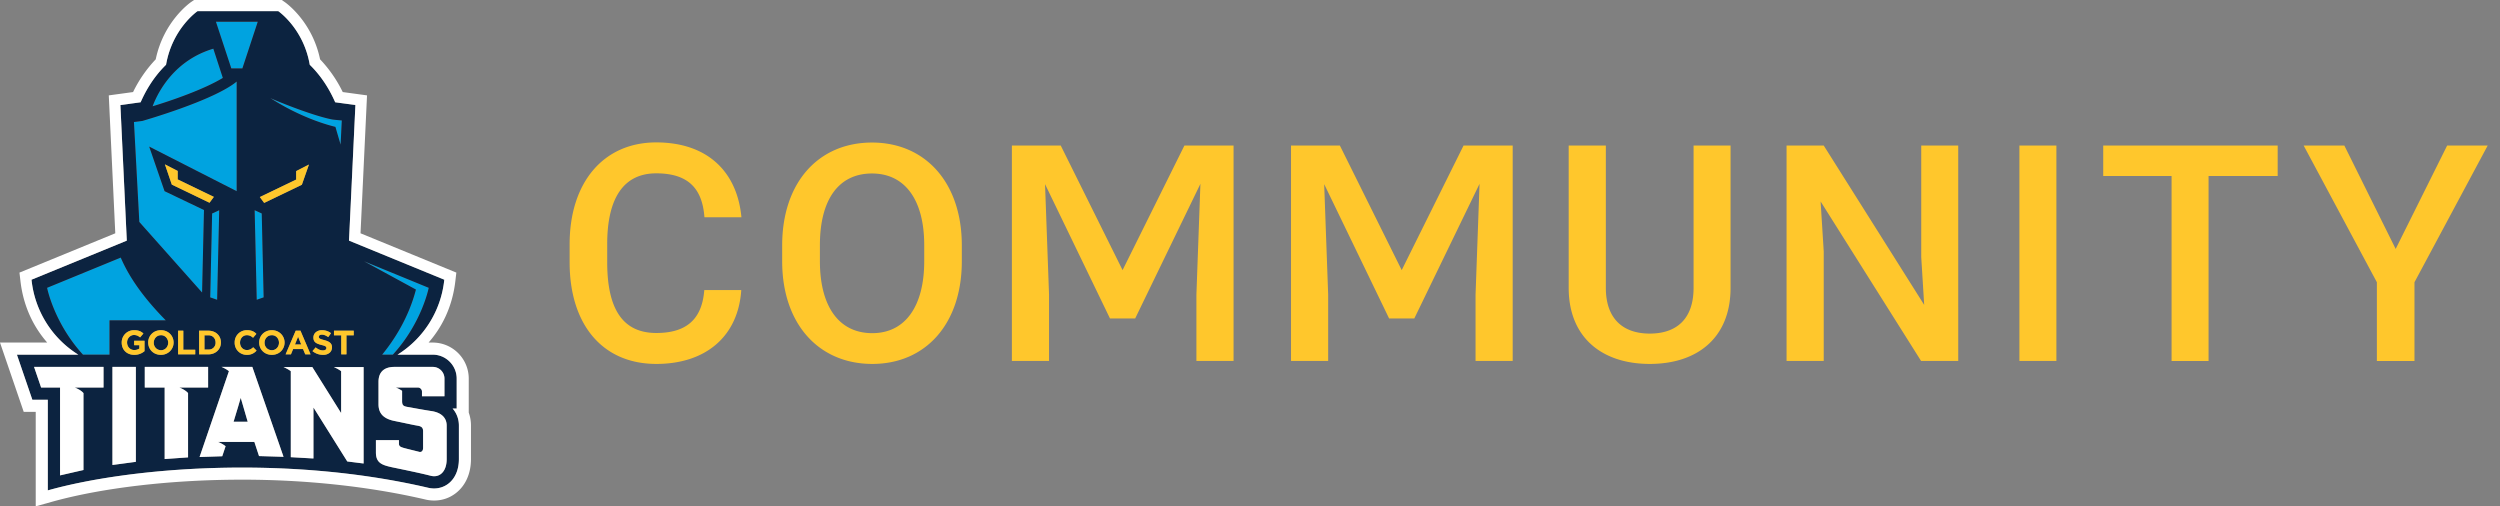
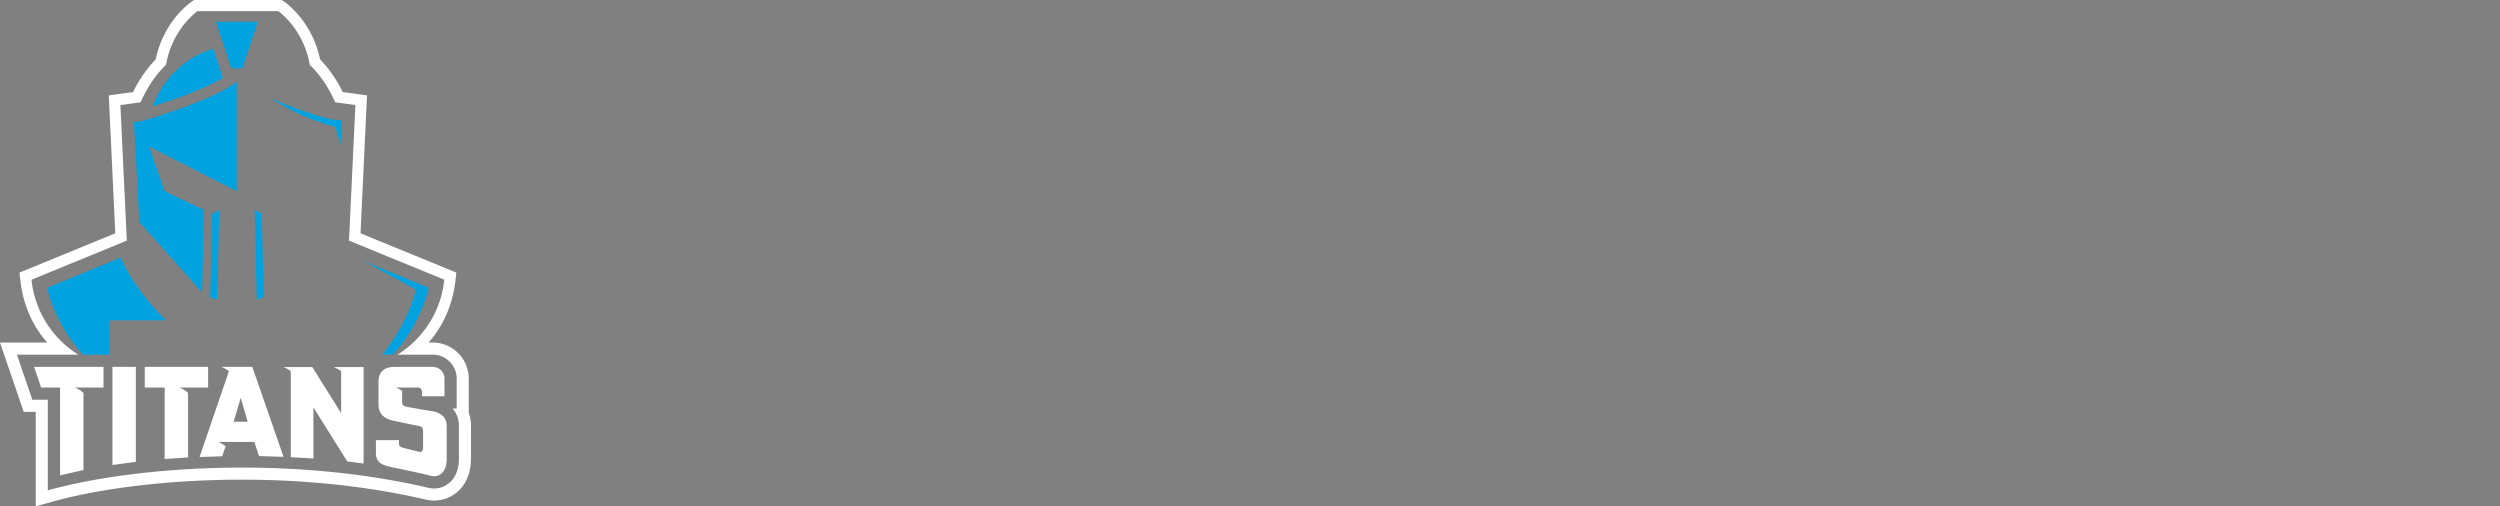
<svg xmlns="http://www.w3.org/2000/svg" viewBox="0 0 158 32" xml:space="preserve" fill-rule="evenodd" clip-rule="evenodd" stroke-linejoin="round" stroke-miterlimit="2">
  <rect x="0" y="0" width="158" height="32" fill="#808080" stroke="none" />
  <path d="m21.525 9.142.077-1.53c-.131-.011-.514-.043-.623-.065-1.334-.263-3.749-1.268-3.902-1.356 2.175 1.41 4.12 1.826 4.12 1.826l.328 1.125zm-6.207-4.819.972-2.951h-2.645l.973 2.951h.7zm-1.836-1.246c-2.383.71-3.454 2.612-3.837 3.639 1.159-.35 3.235-1.06 4.438-1.792l-.601-1.847zm10.669 19.337h.676c1.826-1.999 2.258-4.183 2.268-4.224l-4.087-1.677 3.279 1.786c-.462 1.782-1.376 3.185-2.136 4.115zm-17.23-2.168h3.556c-1.55-1.574-2.375-2.869-2.847-3.966l-4.655 1.91c.011.041.443 2.225 2.269 4.224h1.677v-2.168zm9.621-6.754-.449-.208.132 5.661.437-.153-.12-5.3zm-2.82 5.453.131-5.661-.448.208-.12 5.3.437.153zm-4.918-4.918-.339-6.316.525-.066s4.524-1.29 5.967-2.492v6.929l-5.53-2.819.973 2.819 2.491 1.191-.12 5.213-3.967-4.459z" fill="rgb(0,163,224)" fill-rule="nonzero" />
-   <path d="M10.168 21.187c.26-.012.461.213.461.473s-.189.473-.449.473a.457.457 0 0 1-.461-.473c0-.26.189-.473.449-.473zm3.456.461a.424.424 0 0 1-.444.445h-.258v-.901h.258c.257 0 .444.187.444.456zm5.018.122.197-.487.198.487h-.395zm-2.988 4.882h-.892l.282-.927.164-.564h.012l.164.564.27.927zm1.516-5.465c.272-.012.461.213.461.473s-.189.473-.449.473a.457.457 0 0 1-.461-.473c0-.26.189-.473.449-.473zm11.061 7.825c0 .822-.47 1.198-1.01 1.057-.681-.176-1.726-.388-2.454-.54-.645-.141-1.009-.282-1.009-.94v-.774h1.455v.223c0 .176.118.211.259.258.141.047.892.223 1.01.258.117.035.258-.012.258-.258v-1.045c0-.27-.165-.317-.376-.352-.223-.036-.681-.141-1.432-.294-.763-.152-1.01-.54-1.01-1.056v-1.421c0-.517.258-.939 1.01-.939h2.418c.411 0 .74.328.74.739v1.116h-1.421v-.294a.26.26 0 0 0-.258-.258h-1.397s.223.082.399.211v.646c0 .282.094.329.376.376.282.047.751.141 1.42.246.658.083 1.022.411 1.022.928v2.113zm-6.283.153-2.126-3.393h-.011v3.205l-1.433-.082v-5.436a2.3 2.3 0 0 0-.458-.259h1.82l1.808 2.889h.012v-2.63a2.33 2.33 0 0 0-.458-.259h1.879v-.011 6.105l-1.033-.129zm-5.577-.341-.294-.892h-2.289s.27.106.469.27l-.211.634-1.433.047 1.855-5.424c-.199-.165-.469-.27-.469-.27h1.949l1.972 5.682-1.549-.047zm-5.965.188v-4.52H9.15v-1.303h4.003v1.303h-1.819s.375.141.551.352v4.062l-1.479.106zm-3.299.376v-6.199h1.479v5.999l-1.479.2zm-1.832-4.544v4.861l-1.479.34v-5.553H2.598l-.446-1.303h4.391v1.303h-1.82s.376.141.552.352zm3.86-2.65a.977.977 0 0 1-.646.234c-.481 0-.797-.328-.797-.774 0-.434.328-.786.786-.786.269 0 .434.071.586.211l-.211.247a.57.57 0 0 0-.387-.153c-.235 0-.434.211-.434.469 0 .27.188.481.457.481a.594.594 0 0 0 .317-.093v-.212h-.328v-.281h.657v.657zM2.976 18.19l4.655-1.91c.472 1.098 1.296 2.392 2.846 3.966H6.922v2.169H5.244c-1.826-2-2.258-4.184-2.268-4.225zM8.99 7.645s4.525-1.289 5.968-2.491v6.928l-5.53-2.819.972 2.819 2.492 1.192-.12 5.213-3.967-4.459-.339-6.317.524-.066zm4.492-4.568.601 1.847c-1.202.732-3.278 1.443-4.437 1.792.383-1.027 1.454-2.929 3.836-3.639zm2.809-1.705-.973 2.951h-.699l-.973-2.951h2.645zm2.426 9.978v-.535l.809-.416-.448 1.279-2.383 1.147-.273-.371 2.295-1.104zm2.262-3.803c.11.022.492.055.623.065l-.076 1.53-.328-1.125s-1.945-.415-4.12-1.825c.153.087 2.568 1.093 3.901 1.355zm6.117 10.643c-.01.041-.442 2.225-2.268 4.225h-.677c.761-.931 1.675-2.334 2.136-4.116l-3.278-1.786 4.087 1.677zm-11.002-4.905.448.207.12 5.301-.437.152-.131-5.66zm-2.24 0-.131 5.661-.437-.153.12-5.301.448-.207zm-.339-.842-.273.372-2.383-1.148-.437-1.279.809.416v.535l2.284 1.104zm-2.543 9.205c0 .426-.343.78-.804.78-.473 0-.804-.354-.804-.78 0-.425.331-.78.804-.78.473 0 .804.355.804.78zm1.368.454v.295h-1.084V20.9h.33v1.202h.754zm.828.295h-.585V20.9h.585c.468 0 .795.316.795.748 0 .421-.327.749-.795.749zm2.437-.274c.176 0 .281-.07.399-.175l.211.211a.77.77 0 0 1-.61.269.758.758 0 0 1-.774-.774c0-.434.316-.786.786-.786.281 0 .457.094.586.235l-.211.246a.554.554 0 0 0-.387-.164c-.258 0-.434.211-.434.469s.176.469.434.469zm2.381-.475c0 .426-.331.78-.804.78-.473 0-.804-.354-.804-.78 0-.425.331-.78.804-.78.461 0 .804.355.804.78zm1.642.749h-.336l-.139-.337h-.627l-.139.337h-.337l.639-1.497h.301l.638 1.497zm1.198-.096a.625.625 0 0 1-.407.127 1.04 1.04 0 0 1-.67-.238l.2-.236c.158.131.303.192.458.192.138 0 .22-.056.22-.148 0-.086-.046-.135-.316-.196-.295-.08-.504-.16-.504-.467 0-.133.055-.252.153-.337a.595.595 0 0 1 .386-.13c.216 0 .409.064.575.19l-.177.248c-.145-.104-.275-.155-.398-.155-.094 0-.196.036-.196.136 0 .098.061.135.34.208.304.081.492.186.492.455a.44.44 0 0 1-.156.351zm.281-1.106V20.9h1.249v.295h-.459v1.202h-.33v-1.202h-.46zm7.755 4.623v-1.89c0-.834-.679-1.513-1.514-1.513h-2.223a6.343 6.343 0 0 0 2.955-4.737l-6.022-2.47.404-8.568-1.278-.175c-.252-.579-.744-1.53-1.607-2.372-.393-2.295-1.989-3.387-1.989-3.387h-5.104s-1.595 1.092-1.989 3.387c-.863.842-1.355 1.793-1.606 2.372L7.61 6.64l.404 8.568-6.021 2.47a6.337 6.337 0 0 0 2.955 4.737H1.069l.976 2.851h.977v5.727c5.225-1.468 15.055-2.254 24.002-.175.137.036.275.053.41.053.33 0 .646-.104.905-.304.428-.331.664-.883.664-1.555v-2.113c0-.368-.117-.763-.4-1.081h.259z" fill="rgb(12,35,64)" fill-rule="nonzero" />
  <path d="M29.625 26.076v-2.148a2.28 2.28 0 0 0-2.277-2.278h-.261c.769-.881 1.491-2.147 1.692-3.892l.062-.53-6.056-2.484.411-8.716-1.535-.21a8.215 8.215 0 0 0-1.432-2.069c-.5-2.407-2.17-3.576-2.243-3.626L17.806 0h-5.541l-.18.123c-.073.05-1.743 1.219-2.243 3.626A8.215 8.215 0 0 0 8.41 5.818l-1.535.21.411 8.716-6.056 2.484.062.53c.201 1.745.923 3.011 1.692 3.892H0l1.499 4.379h.759V32l.97-.272c3.196-.898 7.596-1.413 12.073-1.413 4.043 0 8.033.43 11.541 1.244.195.05.394.075.591.075.505 0 .98-.16 1.372-.464.62-.478.961-1.245.961-2.158v-2.114a2.44 2.44 0 0 0-.141-.822zm-.623 2.936c0 .671-.235 1.223-.664 1.554-.259.2-.575.305-.905.305a1.66 1.66 0 0 1-.41-.053c-8.946-2.079-18.777-1.293-24.002.174v-5.727h-.976l-.976-2.851h3.878a6.338 6.338 0 0 1-2.955-4.737l6.022-2.469-.405-8.569 1.279-.175c.251-.579.743-1.53 1.607-2.371.393-2.295 1.989-3.388 1.989-3.388h5.103s1.596 1.093 1.989 3.388c.864.841 1.356 1.792 1.607 2.371l1.279.175-.405 8.569 6.022 2.469a6.338 6.338 0 0 1-2.955 4.737h2.224c.834 0 1.514.679 1.514 1.514v1.889h-.26c.283.319.4.714.4 1.081v2.114zm-1.793-3.041c-.669-.106-1.139-.2-1.421-.247-.282-.047-.375-.094-.375-.375v-.646c-.177-.129-.399-.212-.399-.212h1.397c.14 0 .258.118.258.259v.293h1.421v-1.115a.737.737 0 0 0-.74-.74h-2.419c-.751 0-1.01.423-1.01.939v1.421c0 .517.247.904 1.01 1.057.752.153 1.209.258 1.433.293.211.036.375.082.375.352v1.045c0 .247-.141.294-.258.259-.117-.035-.869-.211-1.01-.259-.141-.047-.258-.082-.258-.258v-.223h-1.456v.775c0 .658.364.798 1.01.939.728.153 1.773.364 2.454.54.54.141 1.009-.234 1.009-1.056v-2.114c0-.516-.364-.845-1.021-.927zM6.543 23.188H2.152l.446 1.303h1.197v5.554l1.48-.34v-4.861c-.176-.212-.552-.353-.552-.353h1.82v-1.303zm2.043 0h-1.48v6.199l1.48-.199v-6zm14.394.012h-1.878s.258.105.458.258v2.63h-.012L19.74 23.2h-1.82s.258.105.458.258v5.436l1.432.082v-3.205h.012l2.125 3.393 1.033.129V23.2zm-11.095 1.644c-.176-.212-.552-.353-.552-.353h1.82v-1.303H9.149v1.303h1.257v4.521l1.479-.106v-4.062zm4.062-1.656h-1.949s.27.106.47.27l-1.855 5.425 1.432-.047.212-.634c-.2-.165-.47-.27-.47-.27h2.289l.294.892 1.55.047-1.973-5.683zm-1.185 3.464.281-.928.165-.563h.012l.164.563.27.928h-.892z" fill="white" fill-rule="nonzero" />
-   <path d="M46.848 18.333H44.51c-.14 1.871-1.159 2.712-3.03 2.712-2.085 0-3.105-1.458-3.105-4.47v-1.15c0-3.011 1.113-4.47 3.096-4.47 2.02 0 2.918.954 3.049 2.777h2.338C46.596 10.889 44.744 9 41.471 9 38.16 9 36 11.506 36 15.444v1.131C36 20.503 38.067 23 41.48 23c3.171 0 5.181-1.786 5.368-4.667zm62.524-9.137h-2.338v8.997c0 1.964-1.075 2.89-2.768 2.89-1.683 0-2.777-.926-2.777-2.89V9.196h-2.348v8.997c0 3.152 2.123 4.807 5.125 4.807 3.011 0 5.106-1.655 5.106-4.807V9.196zM60.787 16.51v-1.001c0-3.984-2.32-6.5-5.677-6.5-3.376 0-5.677 2.516-5.677 6.5v1.001c0 3.974 2.32 6.49 5.696 6.49 3.357 0 5.658-2.516 5.658-6.49zm69.177 6.303V9.196h-2.338v13.617h2.338zm-17.053 0h2.348v-6.93l-.197-3.151 6.35 10.081h2.348V9.196h-2.338v7.052l.187 3.021-6.35-10.073h-2.348v13.617zm31.038-13.617h-11.026v1.927h4.32v11.69h2.338v-11.69h4.368V9.196zm7.457 6.537-3.245-6.537h-2.572l4.629 8.642v4.975h2.376v-4.975l4.629-8.642h-2.562l-3.255 6.537zM77.961 9.196h-3.105l-3.909 7.875-3.909-7.875h-3.087v13.617h2.348v-4.199l-.253-6.977 4.106 8.492h1.59l4.124-8.51-.253 6.995v4.199h2.348V9.196zm17.641 0h-3.104l-3.91 7.875-3.909-7.875h-3.086v13.617h2.347v-4.199l-.252-6.977 4.105 8.492h1.59l4.124-8.51-.252 6.995v4.199h2.347V9.196zM10.168 20.867c.472 0 .803.354.803.78 0 .425-.342.78-.803.78-.473 0-.804-.355-.804-.78 0-.426.331-.78.804-.78zm-1.691.95h.329v.211a.59.59 0 0 1-.317.094c-.27 0-.458-.211-.458-.481 0-.258.2-.469.434-.469.165 0 .27.058.388.152l.211-.246c-.153-.141-.317-.211-.587-.211a.772.772 0 0 0-.786.786c0 .446.317.774.798.774a.975.975 0 0 0 .645-.235v-.656h-.657v.281zm7.128-.633c.152 0 .269.058.387.164l.211-.246c-.129-.141-.305-.235-.587-.235a.765.765 0 0 0-.786.786.76.76 0 0 0 .775.774.77.77 0 0 0 .61-.27l-.212-.211c-.117.106-.222.176-.398.176-.259 0-.435-.211-.435-.469s.176-.469.435-.469zm4.885.309c-.28-.073-.34-.109-.34-.208 0-.1.101-.135.196-.135.123 0 .253.05.397.155l.177-.248a.924.924 0 0 0-.574-.19.588.588 0 0 0-.386.13.436.436 0 0 0-.153.337c0 .307.209.387.504.467.27.061.316.11.316.195 0 .093-.083.148-.221.148-.154 0-.3-.061-.457-.191l-.201.236c.196.158.421.238.67.238a.63.63 0 0 0 .408-.127.442.442 0 0 0 .156-.352c0-.268-.189-.373-.492-.455zm-3.308-.626c.461 0 .803.354.803.78 0 .425-.33.78-.803.78-.473 0-.804-.355-.804-.78 0-.426.331-.78.804-.78zm-5.597.032h-.33v1.496h1.084v-.294h-.754v-1.202zm7.103 0h.302l.638 1.496h-.336l-.14-.336h-.626l-.139.336h-.337l.638-1.496zm3.208 1.496v-1.202h.46v-.294h-1.249v.294h.459v1.202h.33zm-7.933-.748c0 .421-.328.748-.796.748h-.584v-1.496h.584c.468 0 .796.315.796.748zm-3.795-.461c-.261 0-.45.213-.45.473s.189.473.461.473c.26 0 .45-.213.45-.473s-.201-.485-.461-.473zm7.002 0c-.26 0-.449.213-.449.473s.189.473.461.473c.26 0 .449-.213.449-.473s-.189-.485-.461-.473zm-3.547.461c0-.269-.187-.456-.444-.456h-.257v.9h.257a.423.423 0 0 0 .444-.444zm5.216-.365-.197.487h.394l-.197-.487zm39.572-5.792v1.02c0 2.824-1.187 4.545-3.282 4.545-2.133 0-3.311-1.721-3.311-4.545v-1.02c0-2.843 1.16-4.526 3.292-4.526 2.095 0 3.301 1.683 3.301 4.526zm-41.716-2.666-.273-.371 2.295-1.104v-.536l.808-.415-.448 1.279-2.382 1.147zm-6.273-2.437.437 1.279 2.382 1.147.274-.371-2.285-1.104v-.536l-.808-.415z" fill="rgb(255,199,44)" fill-rule="nonzero" />
</svg>